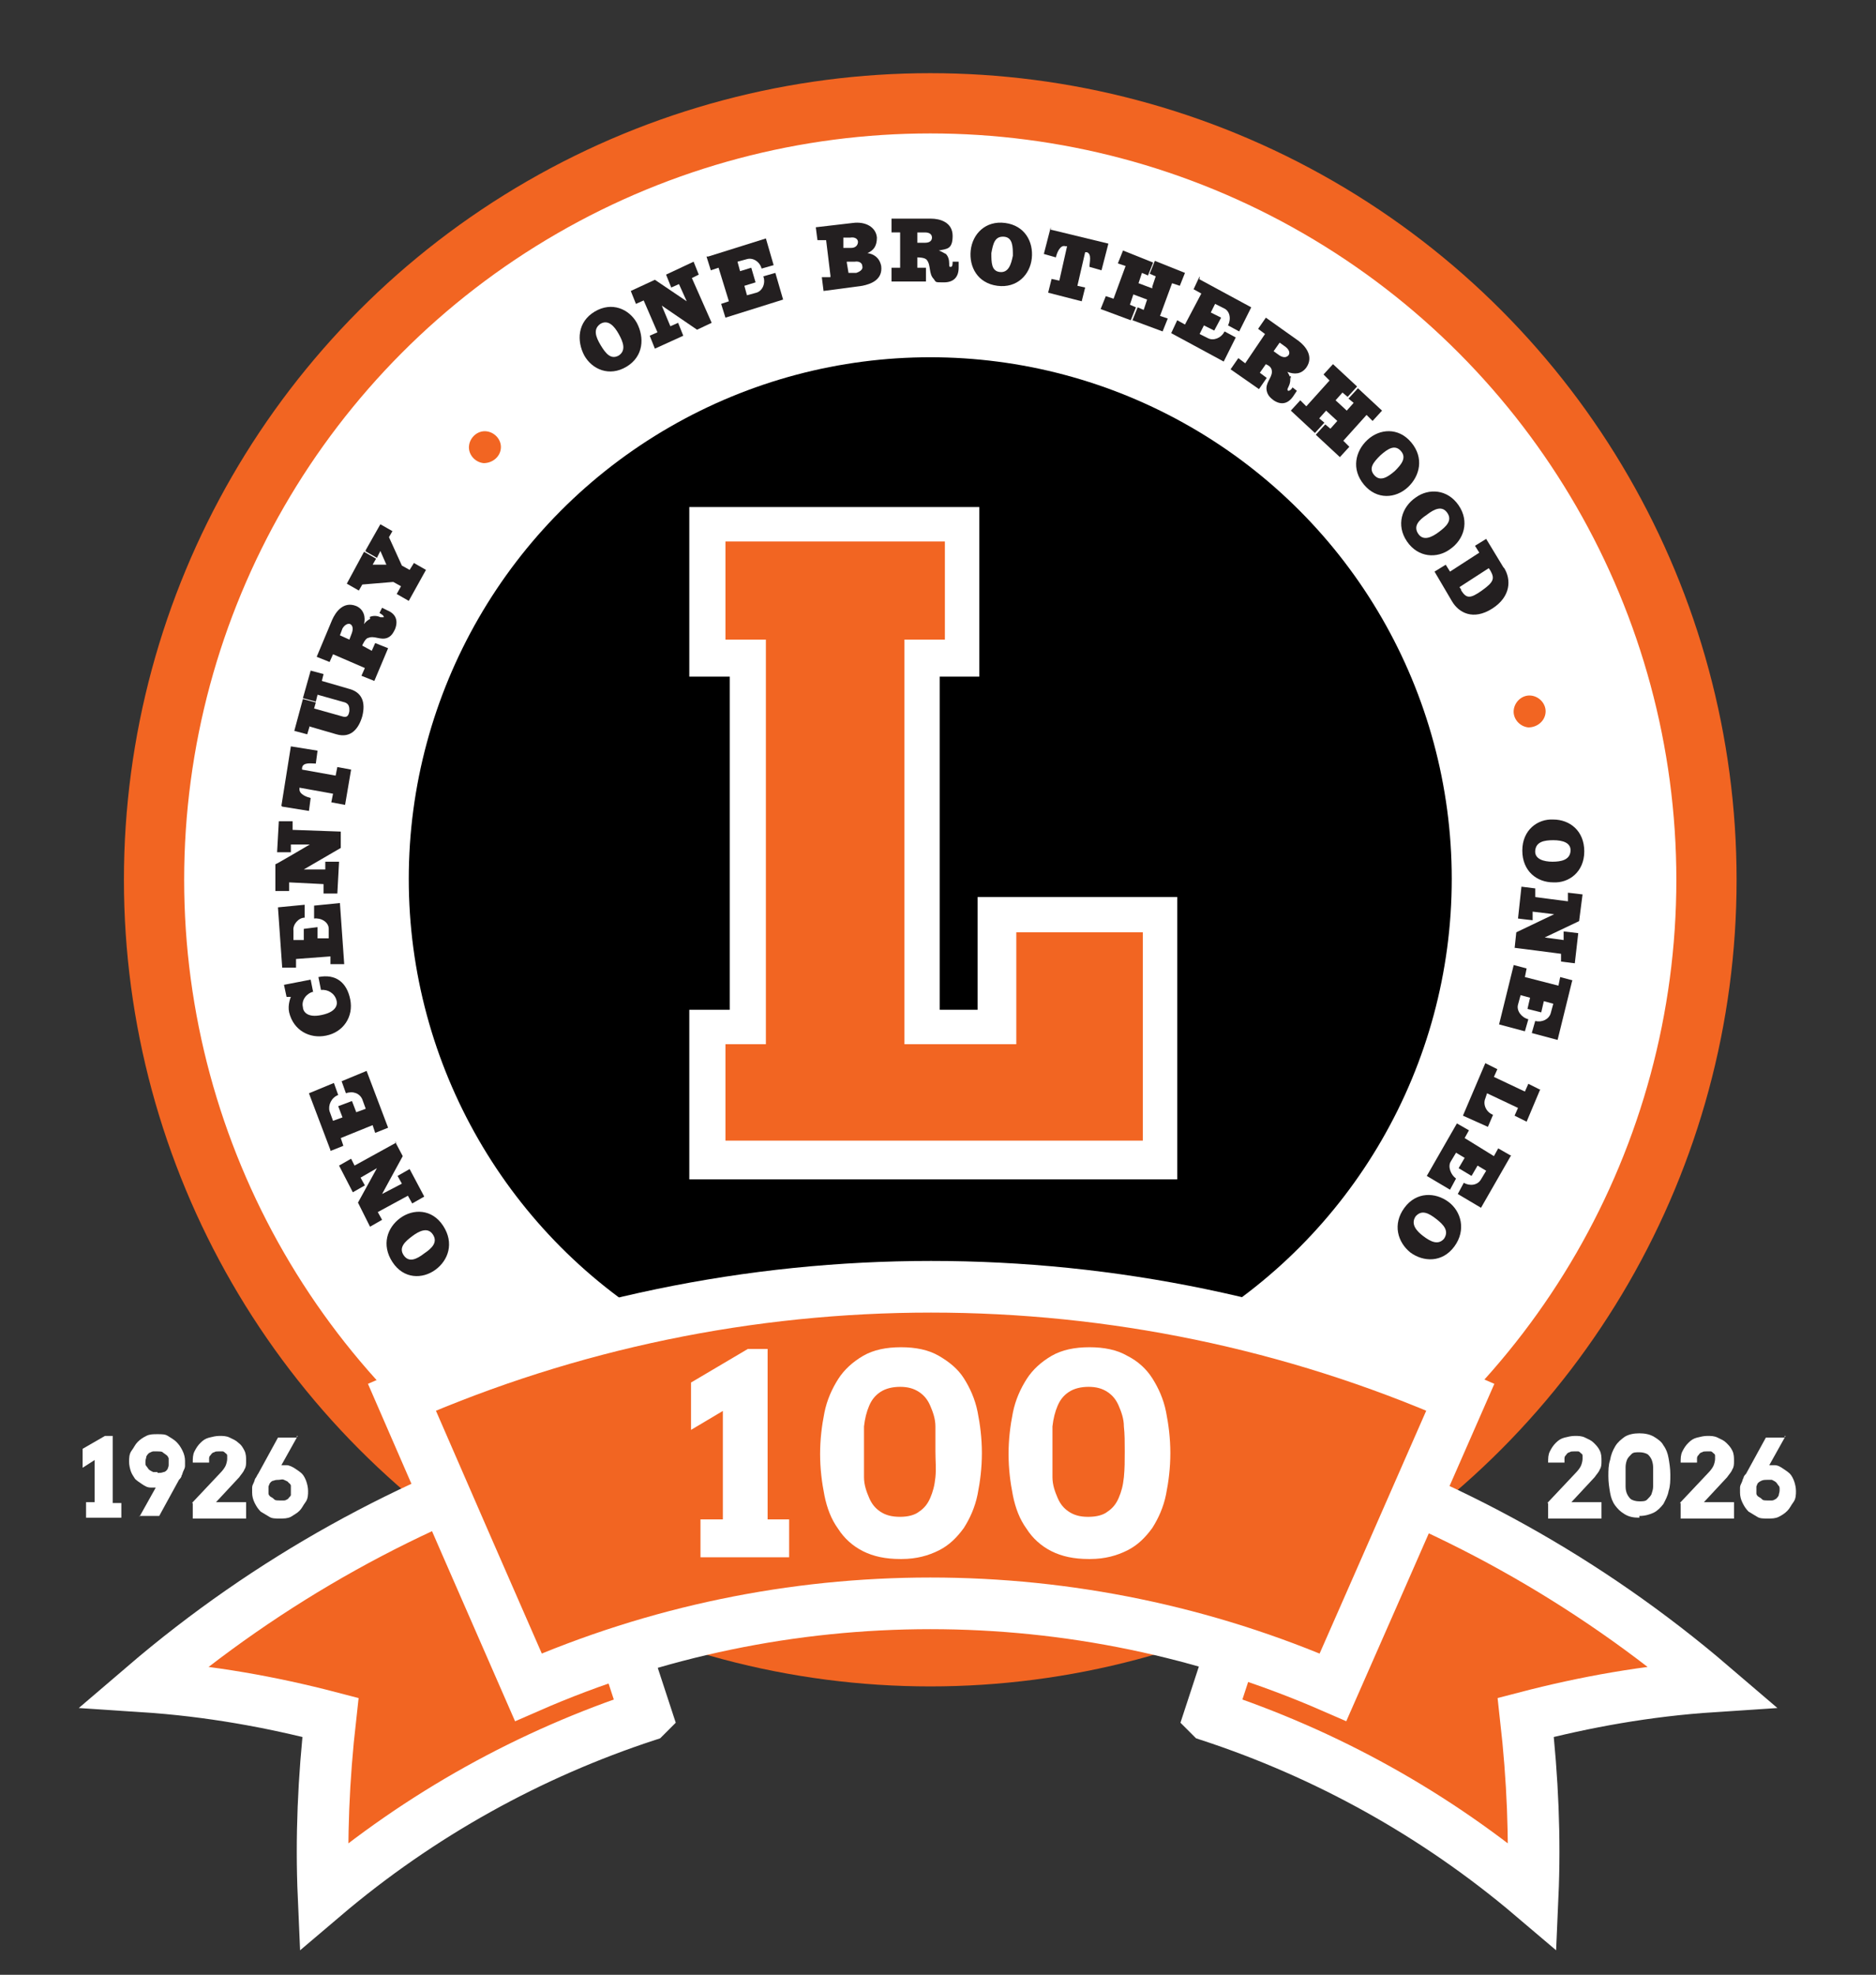
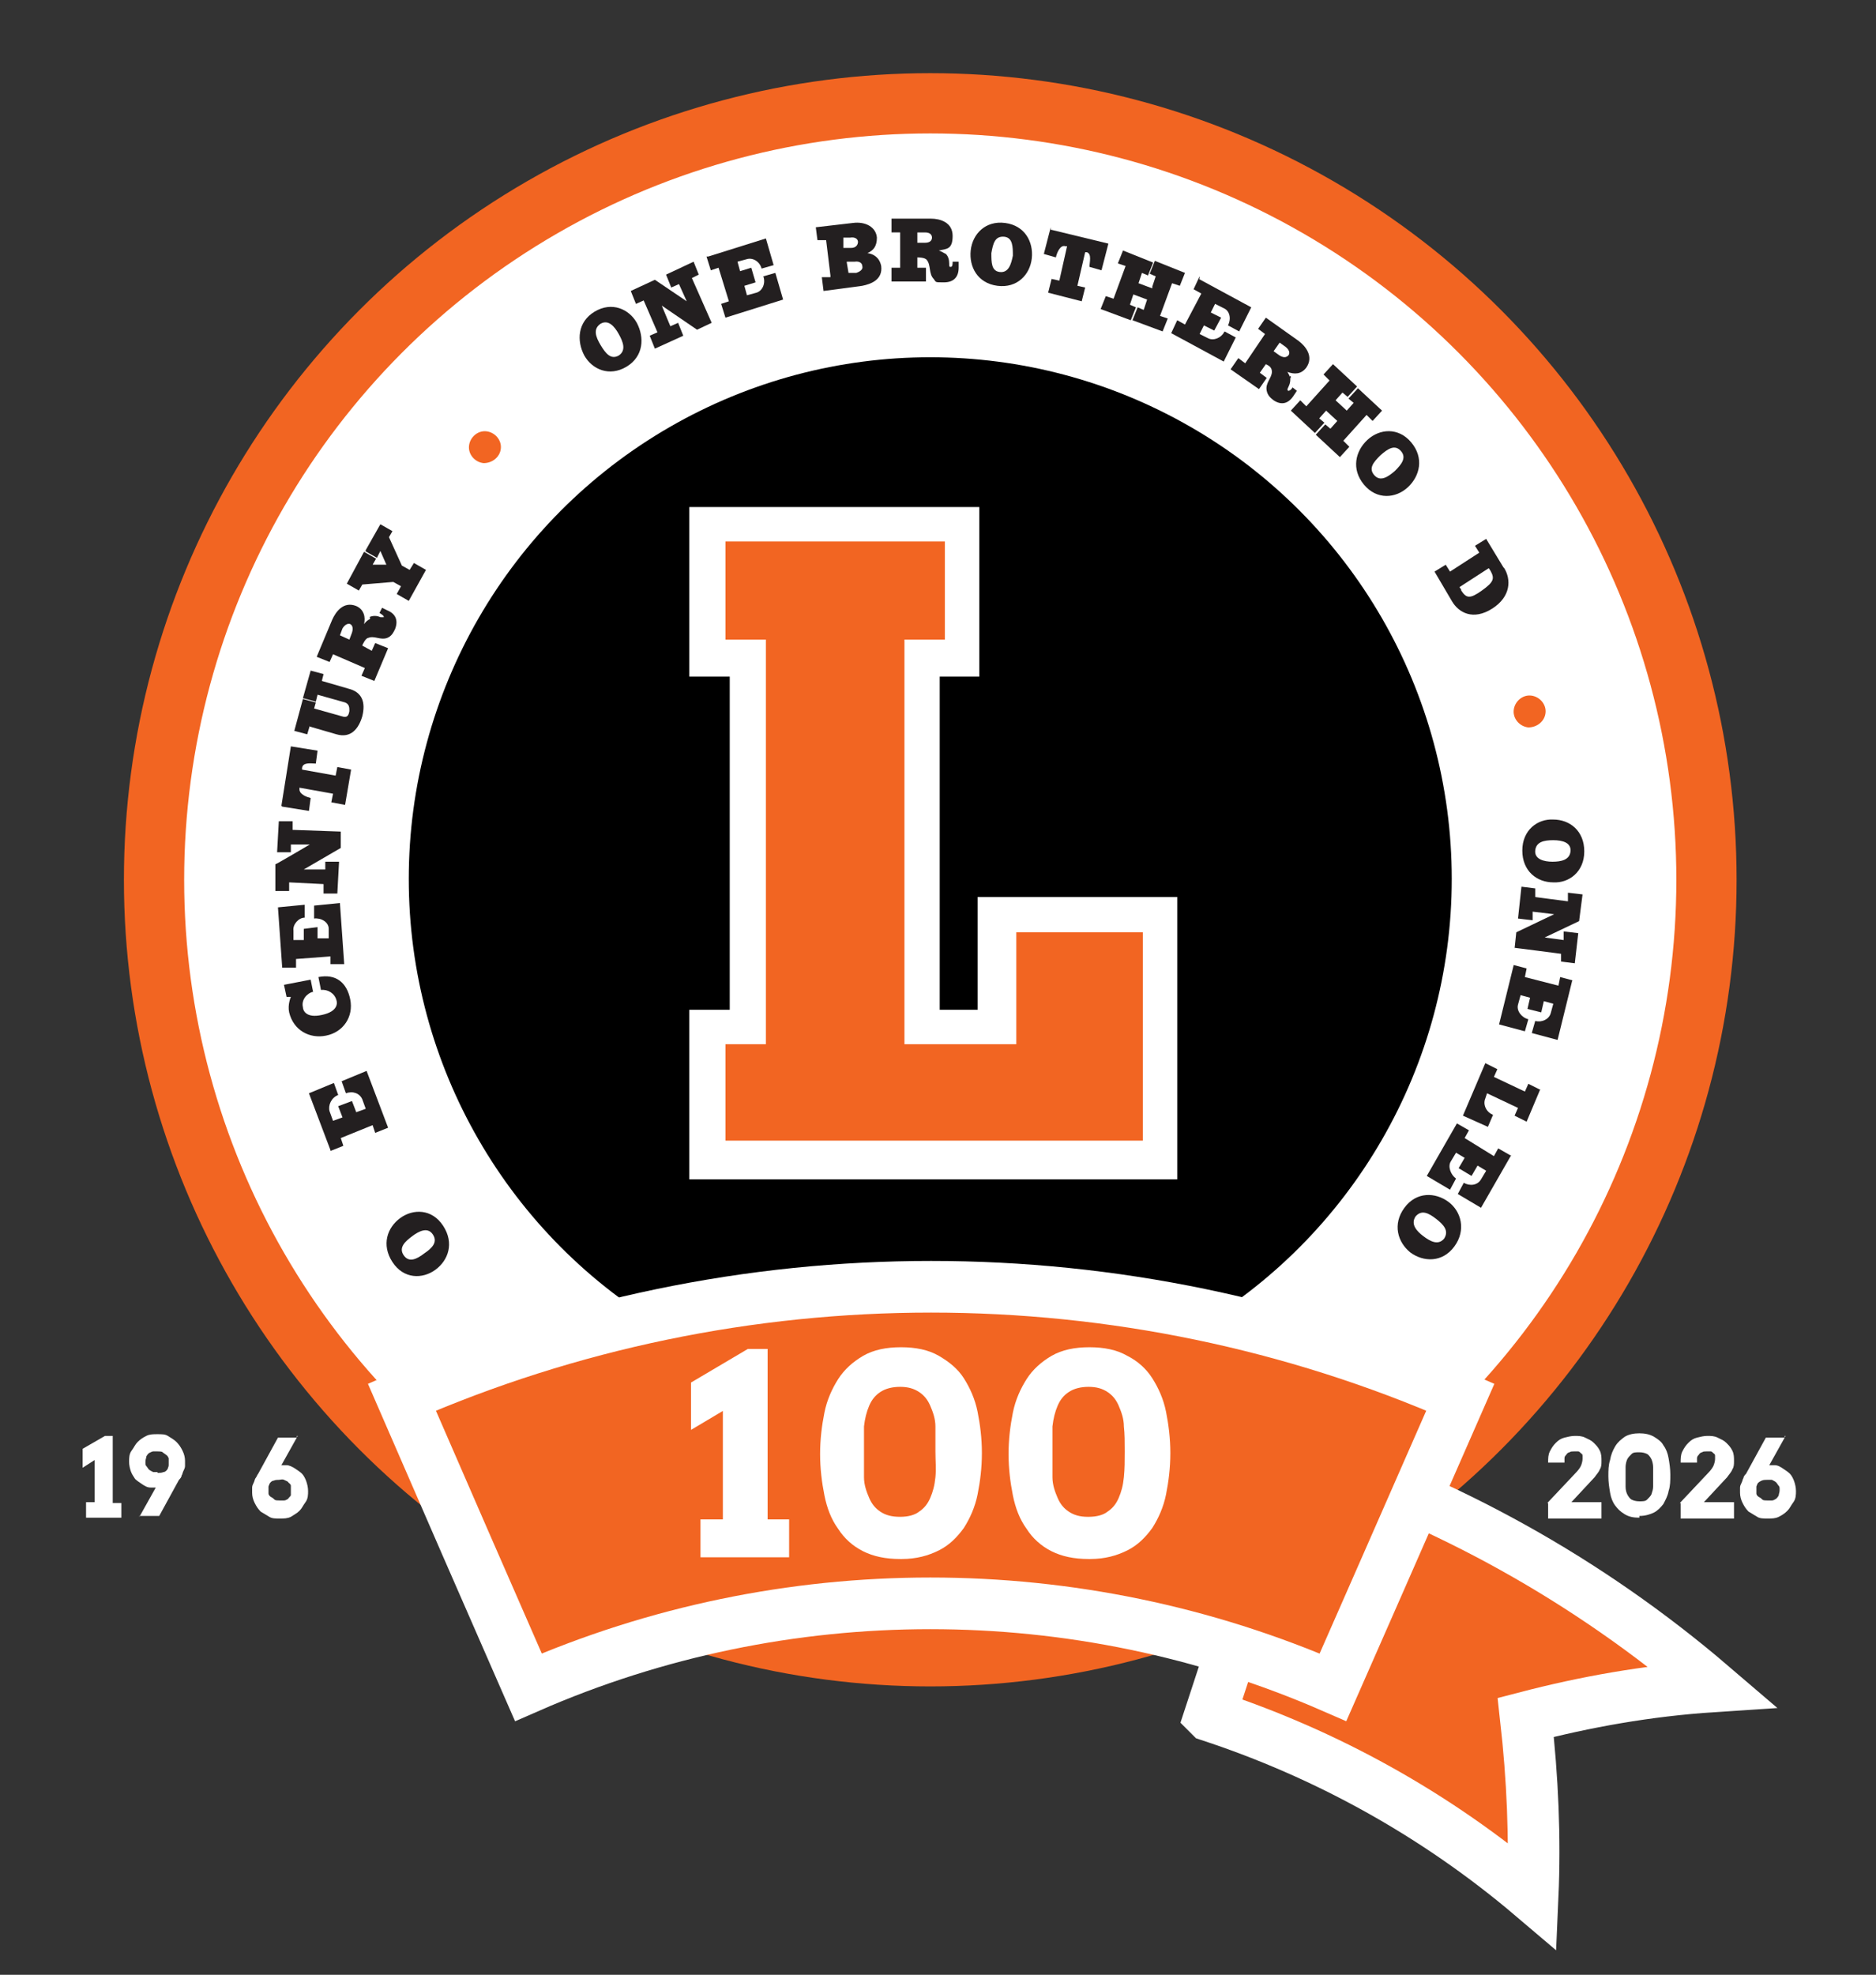
<svg xmlns="http://www.w3.org/2000/svg" id="Layer_1" version="1.1" viewBox="0 0 218 229.4">
  <rect x="0" y="0" width="218" height="229.4" fill="#333333" stroke="none" />
  <defs>
    <style> .st0 { stroke: #fff; stroke-width: 6px; } .st0, .st1, .st2 { fill: #f26522; } .st0, .st1, .st3 { stroke-miterlimit: 10; } .st1 { stroke-width: .6px; } .st1, .st3 { stroke: #f26522; } .st4 { fill: #231f20; } .st5, .st3 { fill: #fff; } .st3 { stroke-width: 7px; } </style>
  </defs>
  <g>
    <path class="st5" d="M10,174.5h1v-4.9l-1.4.9v-2.2l2.6-1.5h.9v7.8h1v1.7h-4.1v-1.7h0Z" />
    <path class="st5" d="M16.2,176.2l1.9-3.4h-.6c-.4,0-.7-.2-1-.4s-.6-.4-.8-.6c-.2-.3-.4-.6-.5-.9s-.2-.7-.2-1.1,0-.9.3-1.3.4-.7.7-1c.3-.3.6-.5,1-.7s.8-.2,1.3-.2.9,0,1.2.2.7.4,1,.7.5.6.7,1,.3.8.3,1.2v.6c0,.2-.1.4-.2.6s-.1.4-.2.5c0,.2-.2.4-.3.5l-2.3,4.2h-2.3ZM18.3,171.1c.2,0,.5,0,.7-.1.2,0,.4-.2.5-.4,0-.1.1-.2.1-.4v-.8s-.1-.3-.3-.4c-.1-.1-.3-.2-.4-.3s-.4-.1-.6-.1h-.5c-.1,0-.3.1-.5.2-.1.1-.2.2-.3.4,0,.2-.1.3-.1.6s0,.4.1.5.2.3.3.4c.1.1.3.2.5.3h.6-.1Z" />
-     <path class="st5" d="M22.3,174.6l3.3-3.5c.3-.3.5-.6.6-.8s.2-.6.2-.8v-.4c0-.2-.1-.2-.2-.3,0,0-.2-.2-.3-.2h-.5c-.2,0-.4,0-.5.1-.1,0-.3.1-.4.3-.1.1-.2.2-.2.4v.5h-1.9c0-.5,0-.9.2-1.3s.4-.7.7-1,.6-.5,1-.6.8-.2,1.2-.2.8,0,1.2.2.7.3,1,.6c.3.2.5.5.7.9s.2.8.2,1.2,0,.7-.2,1c-.1.3-.4.6-.6.9l-2.7,2.9h3.5v1.9h-6.2v-1.6h0v-.2h-.1Z" />
    <path class="st5" d="M34.6,166.8l-1.9,3.4h.6c.3,0,.7.2,1,.4s.6.4.8.6.4.6.5.9.2.7.2,1.1,0,.9-.3,1.3-.4.7-.7,1-.7.5-1,.7c-.4.2-.8.2-1.3.2s-.9,0-1.2-.2-.7-.4-1-.6c-.3-.3-.5-.6-.7-1s-.3-.8-.3-1.2v-.6c0-.2.1-.4.2-.6s.1-.4.2-.5.2-.4.3-.5l2.3-4.2h2.2v-.2h.1ZM32.5,171.9c-.2,0-.5,0-.7.1-.2,0-.4.2-.5.4,0,.1-.1.2-.1.3v.8c0,.1.1.3.3.4s.3.2.4.3.4.1.6.1h.5c.2,0,.3-.1.5-.2,0-.1.2-.2.3-.4v-1.1c0-.2-.2-.3-.3-.4,0-.1-.3-.2-.5-.3s-.4,0-.6,0h.1Z" />
  </g>
  <g>
    <path class="st5" d="M179.8,174.6l3.3-3.5c.3-.3.5-.6.6-.8s.2-.6.2-.8v-.4c0-.2-.1-.2-.2-.3s-.2-.2-.3-.2h-.5c-.2,0-.4,0-.5.1-.1,0-.3.1-.4.3-.1.1-.2.2-.2.4v.5h-1.9c0-.5,0-.9.2-1.3s.4-.7.7-1,.6-.5,1-.6.8-.2,1.2-.2.8,0,1.2.2.7.3,1,.6.5.5.7.9.2.8.2,1.2,0,.7-.2,1c-.1.3-.4.6-.6.9l-2.7,2.9h3.5v1.9h-6.2v-1.6h0v-.2h-.1Z" />
    <path class="st5" d="M190.5,176.3c-.7,0-1.2-.1-1.7-.4s-.8-.6-1.1-1-.5-.9-.6-1.5-.2-1.2-.2-1.9,0-1.3.2-1.9c.1-.6.3-1.1.6-1.6s.7-.8,1.1-1.1c.5-.3,1.1-.4,1.7-.4s1.2.1,1.7.4.9.6,1.1,1c.3.4.5.9.6,1.5s.2,1.2.2,1.9,0,1.3-.2,1.9c-.1.6-.4,1.1-.6,1.5-.3.4-.7.8-1.1,1s-1,.4-1.7.4h0v.2h0ZM190.5,174.4c.4,0,.7,0,.9-.2s.4-.4.5-.6c.1-.3.2-.6.2-.9v-2.3c0-.3-.1-.7-.2-.9s-.3-.5-.5-.6-.5-.2-.9-.2-.7,0-.9.2-.4.4-.5.6-.2.6-.2.9v2.3c0,.4.1.7.2.9s.3.5.5.6.5.2.9.2h0Z" />
    <path class="st5" d="M195.2,174.6l3.3-3.5c.3-.3.5-.6.6-.8s.2-.6.2-.8v-.4c0-.2-.1-.2-.2-.3s-.2-.2-.3-.2h-.5c-.2,0-.4,0-.5.1-.1,0-.3.1-.4.3-.1.1-.2.2-.2.4v.5h-1.9c0-.5,0-.9.2-1.3s.4-.7.7-1,.6-.5,1-.6.8-.2,1.2-.2.8,0,1.2.2.7.3,1,.6.5.5.7.9.2.8.2,1.2,0,.7-.2,1c-.1.3-.4.6-.6.9l-2.7,2.9h3.5v1.9h-6.2v-1.6h0v-.2h-.1Z" />
    <path class="st5" d="M207.5,166.8l-1.9,3.4h.6c.4,0,.7.2,1,.4s.6.4.8.6.4.6.5.9c.1.3.2.7.2,1.1s0,.9-.3,1.3-.4.7-.7,1-.6.5-1,.7-.8.2-1.3.2-.9,0-1.2-.2-.7-.4-1-.6c-.3-.3-.5-.6-.7-1s-.3-.8-.3-1.2v-.6c0-.2.1-.4.2-.6s.1-.4.2-.5c0-.2.2-.4.3-.5l2.3-4.2h2.2v-.2h0ZM205.4,171.9c-.2,0-.5,0-.7.1s-.4.2-.5.4c0,.1-.1.2-.1.3v.8c0,.1.1.3.3.4s.3.2.4.3.4.1.6.1h.5c.2,0,.3-.1.5-.2.1-.1.2-.2.3-.4,0-.2.1-.3.1-.6s0-.4-.1-.5-.2-.3-.3-.4c-.1-.1-.3-.2-.5-.3h-.6.1Z" />
  </g>
  <circle class="st3" cx="108.1" cy="102.2" r="90.2" />
  <circle cx="108.1" cy="102.1" r="60.6" />
  <g>
    <polygon class="st5" points="113.8 58.9 80.1 58.9 80.1 78.6 84.8 78.6 84.8 117.3 80.1 117.3 80.1 137 136.8 137 136.8 104.2 113.6 104.2 113.6 117.3 109.2 117.3 109.2 78.6 113.8 78.6 113.8 58.9" />
    <polygon class="st1" points="109.5 63.2 84.6 63.2 84.6 74 89.3 74 89.3 121.6 84.6 121.6 84.6 132.2 132.5 132.2 132.5 108.6 118.4 108.6 118.4 121.6 104.8 121.6 104.8 74 109.5 74 109.5 63.2" />
  </g>
  <path class="st0" d="M140.6,199.3c13.4,4.4,26.2,11.4,37.5,21,.3-6.8,0-13.7-.8-20.8,6.9-1.8,14.1-3.1,21.7-3.6-14.6-12.5-31.1-21.5-48.4-27.1l-10,30.5h0Z" />
-   <path class="st0" d="M75.1,199.3l-10-30.5c-17.3,5.6-33.8,14.6-48.4,27.1,7.6.5,14.8,1.8,21.7,3.6-.8,7.1-1.1,14-.8,20.8,11.3-9.6,24.1-16.6,37.5-21h0Z" />
  <path class="st0" d="M154.9,196c-29.8-13-63.8-13-93.5,0-4.9-11.2-9.8-22.4-14.7-33.7,39.1-17.1,83.9-17.1,123,0-4.9,11.2-14.8,33.7-14.8,33.7Z" />
  <g>
    <path class="st5" d="M81.5,176.5h2.5v-12.6l-3.7,2.2v-5.5l6.6-3.9h2.3v19.8h2.5v4.4h-10.3v-4.4h0Z" />
    <path class="st5" d="M104.6,181.1c-1.7,0-3.1-.3-4.3-.9-1.2-.6-2.2-1.5-2.9-2.6-.8-1.1-1.3-2.4-1.6-3.9-.3-1.5-.5-3.1-.5-4.8s.2-3.3.5-4.8.9-2.8,1.6-3.9,1.7-2,2.9-2.7c1.2-.7,2.7-1,4.4-1s3.2.3,4.4,1,2.2,1.5,2.9,2.6c.7,1.1,1.3,2.4,1.6,3.9.3,1.5.5,3.1.5,4.8s-.2,3.3-.5,4.8-.9,2.8-1.6,3.9c-.8,1.1-1.7,2-2.9,2.6-1.2.6-2.6,1-4.3,1h-.2ZM104.6,176.2c.9,0,1.7-.2,2.2-.6.6-.4,1-.9,1.3-1.6.3-.7.5-1.4.6-2.4s0-1.9,0-3v-2.9c0-.9-.3-1.7-.6-2.4s-.7-1.2-1.3-1.6-1.3-.6-2.2-.6-1.7.2-2.3.6-1,.9-1.3,1.6-.5,1.5-.6,2.4v5.9c0,.9.3,1.7.6,2.4s.7,1.2,1.3,1.6,1.3.6,2.3.6Z" />
    <path class="st5" d="M126.5,181.1c-1.7,0-3.1-.3-4.3-.9-1.2-.6-2.2-1.5-2.9-2.6-.8-1.1-1.3-2.4-1.6-3.9-.3-1.5-.5-3.1-.5-4.8s.2-3.3.5-4.8.9-2.8,1.6-3.9,1.7-2,2.9-2.7c1.2-.7,2.7-1,4.4-1s3.2.3,4.4,1c1.2.6,2.2,1.5,2.9,2.6s1.3,2.4,1.6,3.9.5,3.1.5,4.8-.2,3.3-.5,4.8-.9,2.8-1.6,3.9c-.8,1.1-1.7,2-2.9,2.6s-2.6,1-4.3,1h-.2ZM126.5,176.2c.9,0,1.7-.2,2.2-.6.6-.4,1-.9,1.3-1.6.3-.7.5-1.4.6-2.4s.1-1.9.1-3,0-2-.1-2.9c0-.9-.3-1.7-.6-2.4s-.7-1.2-1.3-1.6-1.3-.6-2.2-.6-1.7.2-2.3.6-1,.9-1.3,1.6-.5,1.5-.6,2.4v5.9c0,.9.3,1.7.6,2.4s.7,1.2,1.3,1.6,1.3.6,2.2.6h.1Z" />
  </g>
  <g id="text">
    <g>
      <path class="st4" d="M46.5,141.5c1.5-1.1,3.7-1.1,5,.9s.6,4-.9,5.1-3.7,1.1-5-.9-.6-4,.9-5.1ZM49.3,145.6c.9-.6,1.6-1.3,1-2.2s-1.6-.4-2.4.2c-.8.6-1.6,1.3-1,2.2s1.5.5,2.4-.2Z" />
-       <path class="st4" d="M45.9,132.6l.9,1.7-2.4,4.4,2.3-1.2-.5-.9,1.4-.8,1.7,3.2-1.4.8-.5-.9-3.5,1.9.5.9-1.4.8-1.4-2.8,2.2-4-1.9,1.1.5.9-1.4.8-1.6-3.1,1.4-.8.4.8,4.9-2.7h-.2Z" />
      <path class="st4" d="M38.4,133.6l-2.5-6.6,2.9-1.2.5,1.4c-.8.3-1.2,1.2-1,1.9l.4,1.1,1.1-.4-.5-1.3,1.6-.6.5,1.3,1.1-.4-.4-1.1c-.3-.7-1.1-1-1.9-.7l-.5-1.4,2.9-1.2,2.5,6.6-1.5.6-.3-.9-3.7,1.5.3.9-1.5.6h0Z" />
      <path class="st4" d="M36.4,115.2c-.8.2-1.4,1-1.2,1.8,0,.4.4,1.3,2.2.9,1.9-.4,1.8-1.4,1.7-1.7-.2-.8-1-1.3-1.8-1.2l-.3-1.5c2-.4,3.3.6,3.7,2.6s-.8,3.8-2.8,4.2c-1.9.4-3.8-.6-4.3-2.7-.2-.9.2-1.8.2-1.8h-.5l-.3-1.4,3.1-.6.3,1.5h0Z" />
      <path class="st4" d="M32.8,112.5l-.5-7.1,3.1-.3v1.5c-.7,0-1.4.8-1.3,1.5v1.1h1.2v-1.3l1.6-.2v1.3h1.3v-1.1c0-.8-.9-1.3-1.7-1.2v-1.5l3-.3.5,7.1h-1.6v-.9l-4,.3v1h-1.6Z" />
      <path class="st4" d="M39.6,96.6v1.9l-4.3,2.5h2.5v-.9h1.6l-.2,3.7h-1.6v-1.1l-4-.2v1h-1.6v-3.1c.1,0,4-2.3,4-2.3h-2.2v.9h-1.6l.2-3.6h1.6v1l5.6.2h0Z" />
      <path class="st4" d="M32.7,93.6l1.1-6.9,3.1.5-.2,1.5c-.5,0-1.5-.2-1.6.5v.2l3.9.7.2-1,1.6.3-.7,4.1-1.6-.3.2-1-3.9-.7v.2c0,.6.9.9,1.3,1l-.2,1.5-3.1-.5h0Z" />
      <path class="st4" d="M36,84.3l-.3,1-1.5-.4,1-3.7,1.5.4-.2.7,3.2.9c.6.2.8,0,.9-.6,0-.4,0-.8-.5-1l-3.2-.9-.2.8-1.5-.4.9-3.2,1.5.4-.2.8,3.1.9c1.6.4,2,1.6,1.6,3.2-.4,1.4-1.3,2.6-3,2.1l-3.1-.9h0Z" />
      <path class="st4" d="M42.9,71.7c.4-.2.9-.2,1.3,0h.4c0-.2-.2-.3-.5-.5l.3-.6.6.3c1,.4,1.3,1.2.9,2.2-.2.4-.4.8-.9,1-.8.3-1.5-.3-2.2,0-.3,0-.7.8-.7.9h0l1.1.6.4-.9,1.5.6-1.6,3.8-1.5-.6.4-.9-3.7-1.6-.4.9-1.5-.6,1.8-4.3c.4-.9,1.3-2.2,2.8-1.6.9.4,1.1,1.3.9,2.1.2-.3.5-.5.7-.6h0v-.2ZM40.9,73.5c.2-.6,0-.9-.2-1s-.6,0-.9.5l-.3.8,1.1.5.3-.8h0Z" />
      <path class="st4" d="M42.5,63.9l1.7-3,1.4.8-.4.7,1.5,3.3.9.5.5-.8,1.4.8-2,3.6-1.4-.8.5-.9-.9-.5-3.6.3-.4.7-1.4-.8,2-3.7,1.4.8-.4.7h1.6l-.7-1.6-.4.8-1.4-.8h.1Z" />
      <path class="st4" d="M74,37.5c.9,1.7.8,3.9-1.2,5.1-2,1.2-4,.3-4.9-1.3-.9-1.7-.8-3.9,1.2-5.1,2-1.2,4-.3,4.9,1.3ZM69.8,40.1c.6,1,1.2,1.7,2.1,1.2.9-.6.5-1.6,0-2.5s-1.2-1.7-2.1-1.2c-.9.6-.6,1.5,0,2.5Z" />
      <path class="st4" d="M82.7,37.5l-1.7.8-4.1-2.8,1,2.4.9-.4.6,1.5-3.3,1.5-.6-1.5.9-.4-1.6-3.7-.9.4-.6-1.5,2.8-1.3,3.7,2.5-.9-2-.9.4-.6-1.5,3.2-1.5.6,1.5-.8.4,2.3,5.2h0Z" />
      <path class="st4" d="M82.3,29.8l6.7-2.1.9,3.1-1.4.4c-.2-.8-1-1.3-1.7-1.1l-1.1.3.3,1.1,1.3-.4.5,1.7-1.3.4.3,1.1,1.1-.3c.7-.2,1.1-1.1.8-1.9l1.4-.4.9,3.1-6.7,2.1-.5-1.6.9-.3-1.2-3.9-.9.3-.5-1.6h.2,0Z" />
      <path class="st4" d="M96.5,32l-.5-4.1h-1c0,.1-.2-1.5-.2-1.5l4.3-.5c1.5-.2,2.7.5,2.8,1.7,0,1-.4,1.5-1.1,1.8.7.1,1.4.5,1.6,1.5.2,1.6-1.2,2.1-2.2,2.3l-4.5.6-.2-1.6h1v-.2h0ZM98,27.6v1.2h.9c.6,0,.8-.4.8-.7s-.3-.6-.9-.5h-.8ZM98.4,30.5l.2,1.2h.9c.6-.2.8-.5.7-.8,0-.3-.3-.6-.9-.5h-.9q0,0,0,0h0Z" />
      <path class="st4" d="M109.8,29.4c.4.3.5.8.5,1.2s0,.4.2.4.2-.4.2-.6h.7v.7c0,1.1-.6,1.7-1.7,1.7s-.9,0-1.2-.4c-.6-.6-.3-1.6-.8-2.2-.2-.3-1-.3-1.1-.3h0v1.2h1v1.6h-4v-1.6h1v-4.1h-1v-1.6h4.6c1,0,2.5.4,2.5,2s-.7,1.5-1.6,1.7c.3.1.6.3.8.4h0ZM107.5,28.2c.6,0,.8-.3.8-.6s-.2-.6-.8-.6h-.9v1.2h.9Z" />
      <path class="st4" d="M119.9,30c-.2,1.9-1.7,3.5-4,3.2s-3.3-2.2-3.1-4.1c.2-1.9,1.7-3.5,4-3.2s3.3,2.2,3.1,4.1ZM115.2,29.4c0,1.1,0,2.1,1,2.2s1.3-.9,1.5-1.9c0-1,0-2.1-1-2.2-1.1-.1-1.3.8-1.5,1.9Z" />
      <path class="st4" d="M122.2,26.7l6.6,1.6-.8,3.1-1.4-.4c0-.5.3-1.5-.3-1.7h-.2l-.9,3.9.9.2-.4,1.6-3.9-1,.4-1.6.9.2.9-4h-.2c-.6-.2-1,.8-1.1,1.3l-1.4-.4.8-3.1h0v.3h0Z" />
      <path class="st4" d="M133.9,33.3l.4-1.2-.7-.3.6-1.5,3.5,1.4-.6,1.5-.9-.3-1.4,3.8.9.3-.6,1.5-3.5-1.3.6-1.5.7.3.4-1.2-1.6-.6-.4,1.2.7.3-.6,1.5-3.5-1.3.6-1.5.9.3,1.4-3.8-.9-.3.6-1.5,3.5,1.4-.6,1.5-.7-.3-.4,1.2,1.6.6s0-.2,0-.2Z" />
      <path class="st4" d="M139.3,32.4l6.1,3.3-1.4,2.8-1.3-.7c.4-.8.2-1.7-.5-2l-1-.5-.5,1,1.2.6-.8,1.5-1.2-.6-.5,1,1,.5c.6.3,1.5,0,1.9-.8l1.3.7-1.4,2.8-6.1-3.3.7-1.5.9.5,1.9-3.6-.9-.5.7-1.5h0v.3h0Z" />
      <path class="st4" d="M149.9,43.7c.1.5,0,.9-.2,1.3,0,0-.2.3,0,.4.2,0,.4-.2.5-.4l.5.4-.4.6c-.6.9-1.4,1.1-2.3.5-.4-.3-.7-.6-.8-1.1-.2-.9.6-1.5.6-2.2s-.6-.8-.7-.9h0l-.7,1,.8.6-.9,1.3-3.3-2.3.9-1.3.8.6,2.3-3.4-.8-.6.9-1.3,3.8,2.7c.8.6,1.8,1.8.9,3.1-.6.8-1.4.8-2.2.5.2.3.3.6.4.8h0v-.3h-.1ZM148.7,41.3c.5.3.8.2,1,0s.2-.6-.3-1l-.7-.5-.7,1,.7.5h0Z" />
      <path class="st4" d="M156.5,47.7l.8-.9-.6-.5,1.1-1.2,2.8,2.6-1.1,1.2-.7-.7-2.7,3,.7.7-1.1,1.2-2.8-2.6,1.1-1.2.6.5.8-.9-1.3-1.2-.8.9.6.5-1.1,1.2-2.8-2.6,1.1-1.2.7.7,2.7-3-.7-.7,1.1-1.2,2.8,2.6-1.1,1.2-.6-.5-.8.9,1.3,1.2Z" />
      <path class="st4" d="M163.6,56.6c-1.4,1.3-3.6,1.5-5.1-.3s-1-3.9.4-5.2,3.6-1.5,5.1.3,1,3.9-.4,5.2h0ZM160.4,52.9c-.8.8-1.4,1.5-.7,2.3s1.6.2,2.4-.5c.7-.7,1.4-1.5.7-2.3s-1.5-.3-2.4.5Z" />
-       <path class="st4" d="M168.5,63.8c-1.5,1.1-3.7,1-5-.9s-.6-4,1-5.1c1.5-1.1,3.7-1,5,.9s.6,4-1,5.1ZM165.8,59.8c-.9.6-1.6,1.3-1,2.2s1.6.4,2.4-.2c.8-.6,1.6-1.3,1-2.2s-1.5-.5-2.4.2h0Z" />
      <path class="st4" d="M174.8,66c.8,1.3.8,3.3-1.4,4.7-2.2,1.4-3.9.5-4.7-.9l-2-3.4,1.3-.8.5.8,3.4-2.2-.5-.8,1.3-.8,2,3.3h0ZM169.8,68.6c.6.9,1,1,2.4,0s1.5-1.4,1-2.3l-.2-.3-3.4,2.2.2.3h0Z" />
      <path class="st4" d="M180.5,102.5c-1.9,0-3.6-1.3-3.6-3.7s1.8-3.7,3.6-3.6c1.9,0,3.6,1.3,3.6,3.7s-1.8,3.7-3.6,3.6h0ZM180.5,97.6c-1.1,0-2,.2-2.1,1.2s1,1.3,2,1.3,2-.2,2.1-1.2-.9-1.3-2-1.3Z" />
      <path class="st4" d="M176,110.2l.2-1.9,4.4-2.1-2.5-.3v1c-.1,0-1.7-.2-1.7-.2l.4-3.7,1.6.2v1c-.1,0,3.8.5,3.8.5v-1c.1,0,1.7.2,1.7.2l-.4,3.1-4,1.9,2.2.3v-1c.1,0,1.7.2,1.7.2l-.4,3.5-1.6-.2v-.9c.1,0-5.4-.7-5.4-.7h0Z" />
      <path class="st4" d="M182.7,113.9l-1.7,6.9-3-.8.4-1.4c.8.2,1.6-.2,1.8-.9l.3-1.1-1.1-.3-.3,1.3-1.6-.4.3-1.3-1.1-.3-.3,1.1c-.2.7.4,1.5,1.2,1.7l-.4,1.4-3-.8,1.7-6.9,1.5.4-.2,1,3.9,1,.2-1,1.5.4h0Z" />
      <path class="st4" d="M179,126.5l-1.6,3.8-1.4-.7.4-.9-3.6-1.7-.2.6c-.3.7.1,1.6.9,1.9l-.6,1.4-2.9-1.3,2.6-6.1,1.4.7-.4.9,3.6,1.7.4-.9,1.4.7h0Z" />
      <path class="st4" d="M175.6,134.2l-3.5,6.1-2.7-1.6.7-1.3c.7.4,1.6.3,2-.4l.6-1-1-.6-.7,1.2-1.5-.9.7-1.2-1-.6-.6,1c-.4.6,0,1.6.6,2l-.7,1.3-2.7-1.6,3.5-6.1,1.4.8-.5.9,3.4,2.1.5-.9,1.4.8h.1Z" />
      <path class="st4" d="M163.9,145.5c-1.5-1.2-2.1-3.3-.7-5.2s3.6-1.8,5.1-.7,2.1,3.3.7,5.2c-1.4,1.9-3.6,1.8-5.1.7ZM166.9,141.6c-.9-.7-1.7-1.1-2.4-.3-.6.9.1,1.7.9,2.3.8.6,1.7,1.1,2.4.3.6-.9,0-1.6-.9-2.3Z" />
      <path class="st2" d="M56.2,53.8c1,0,1.9-.7,2-1.7s-.7-1.9-1.7-2-1.9.7-2,1.7.7,1.9,1.7,2Z" />
      <path class="st2" d="M177.6,84.5c1,0,1.9-.7,2-1.7s-.7-1.9-1.7-2-1.9.7-2,1.7.7,1.9,1.7,2Z" />
    </g>
  </g>
</svg>